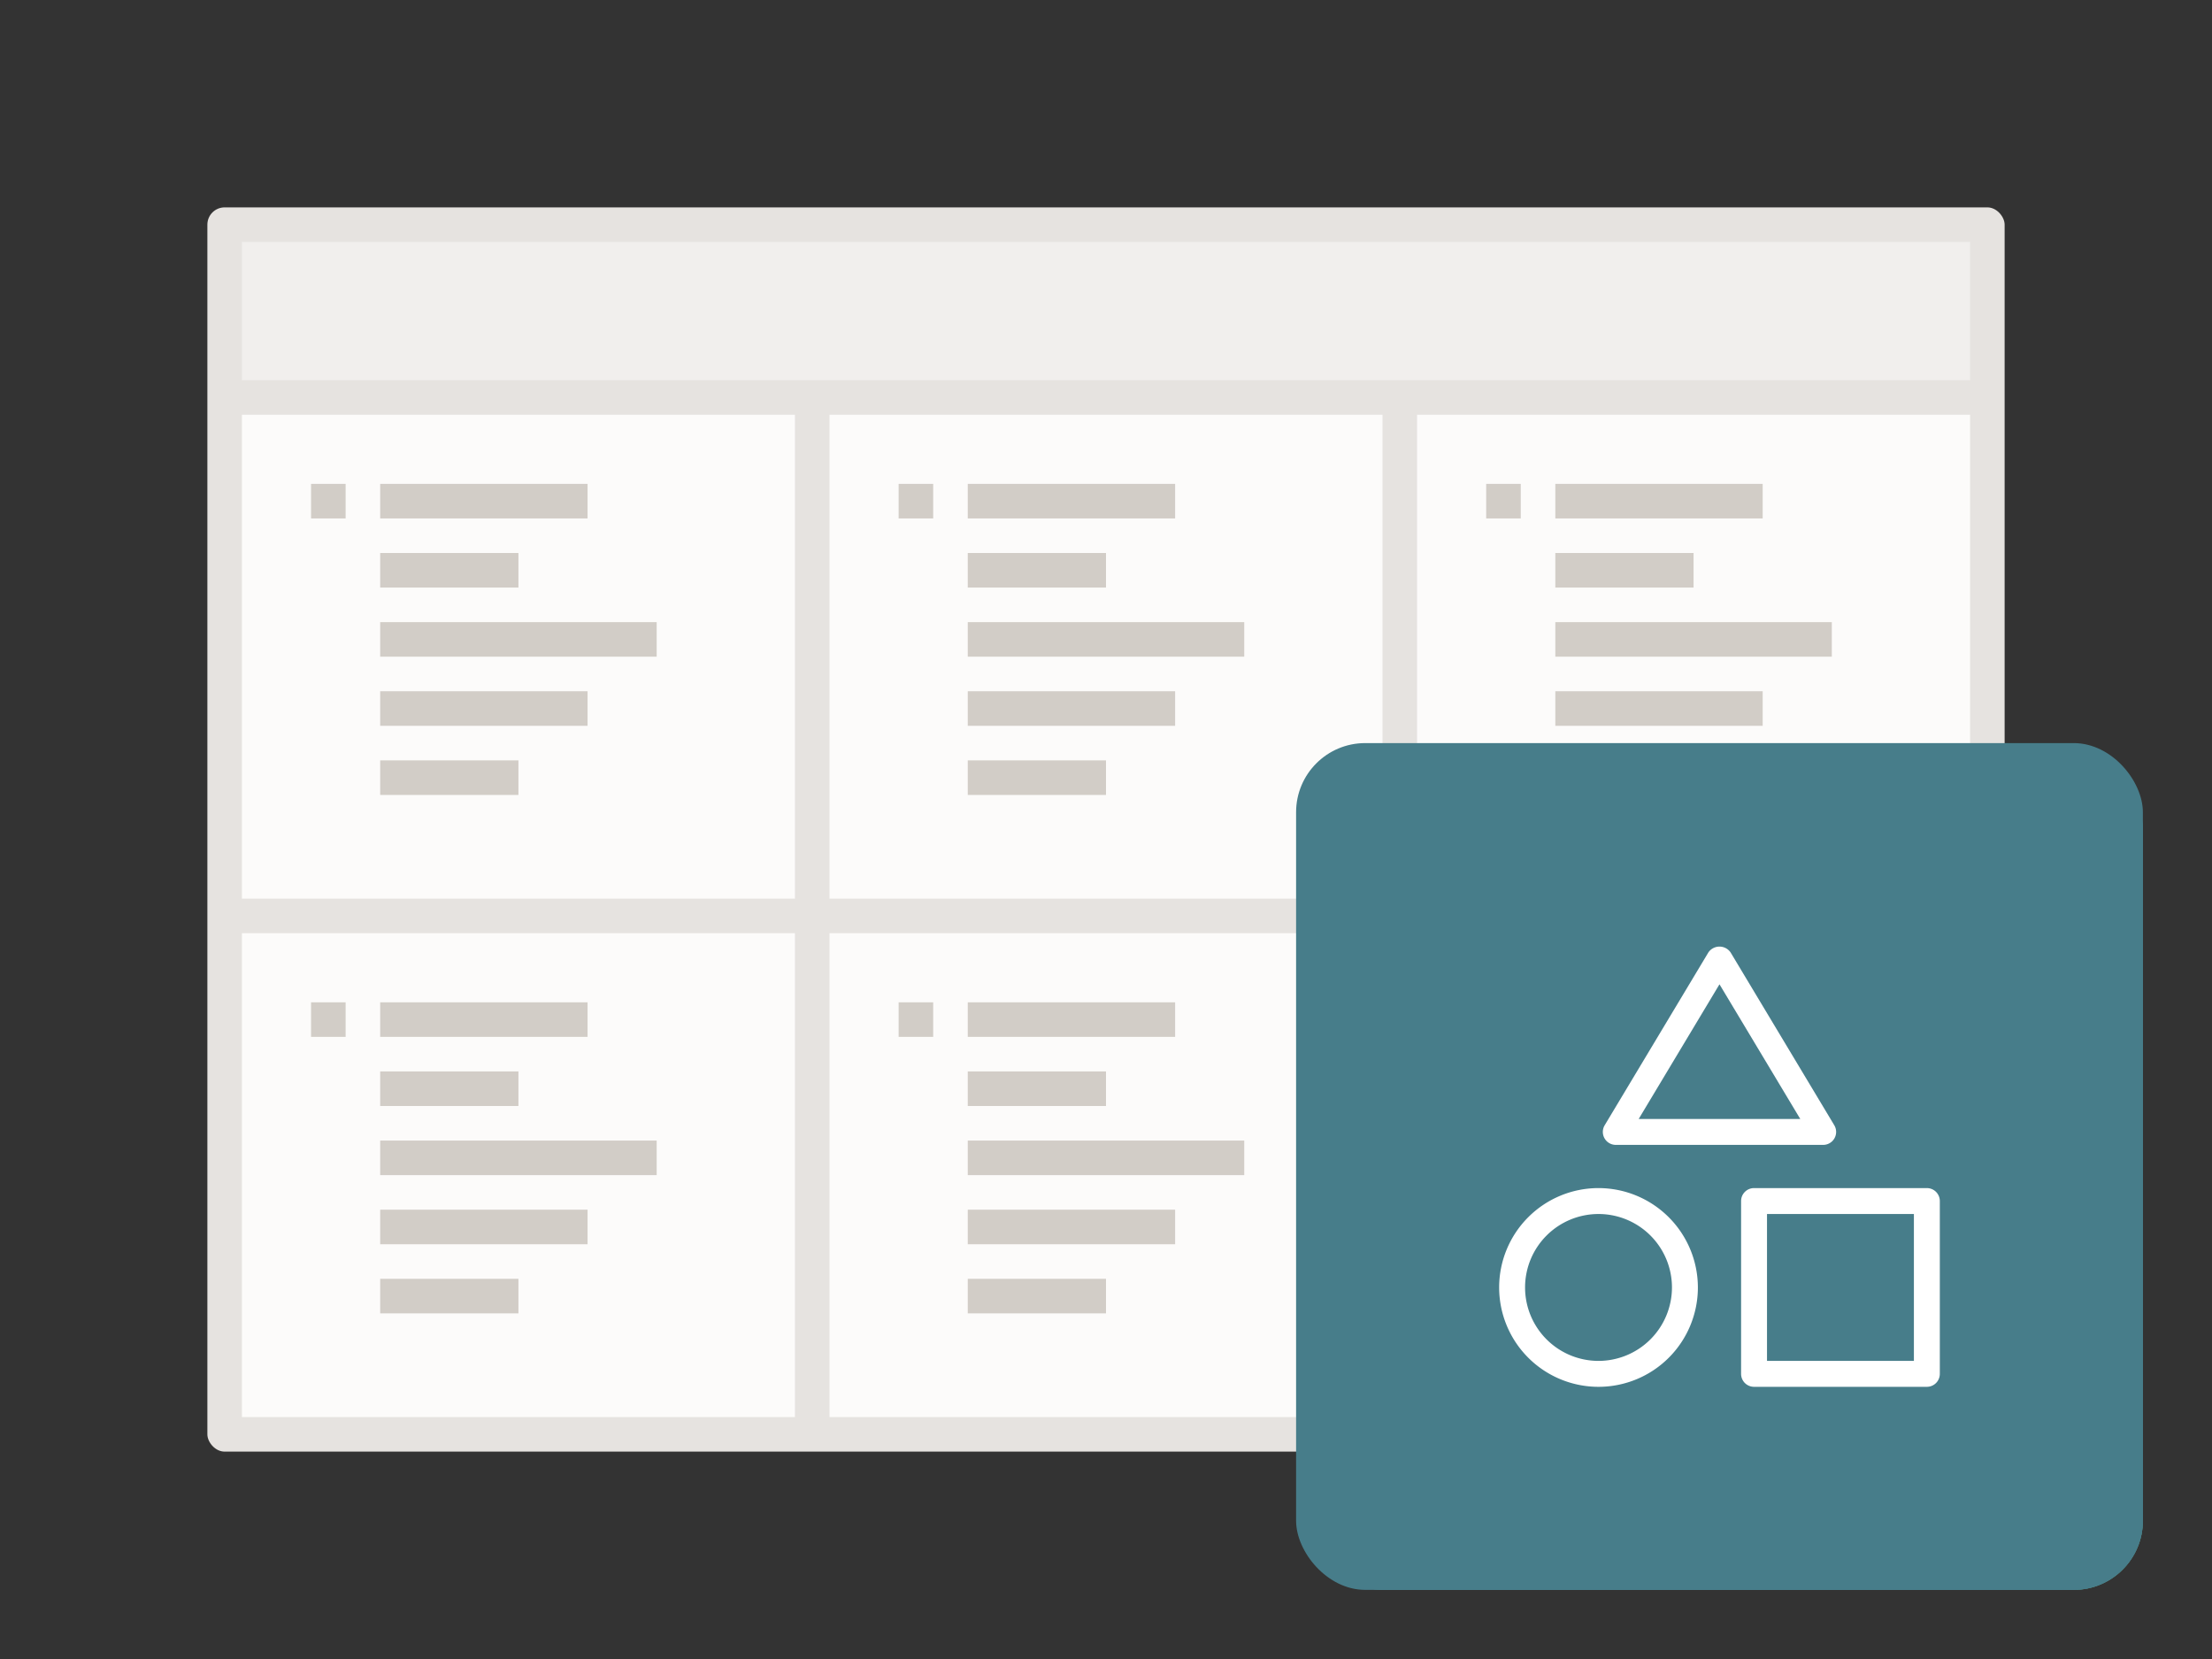
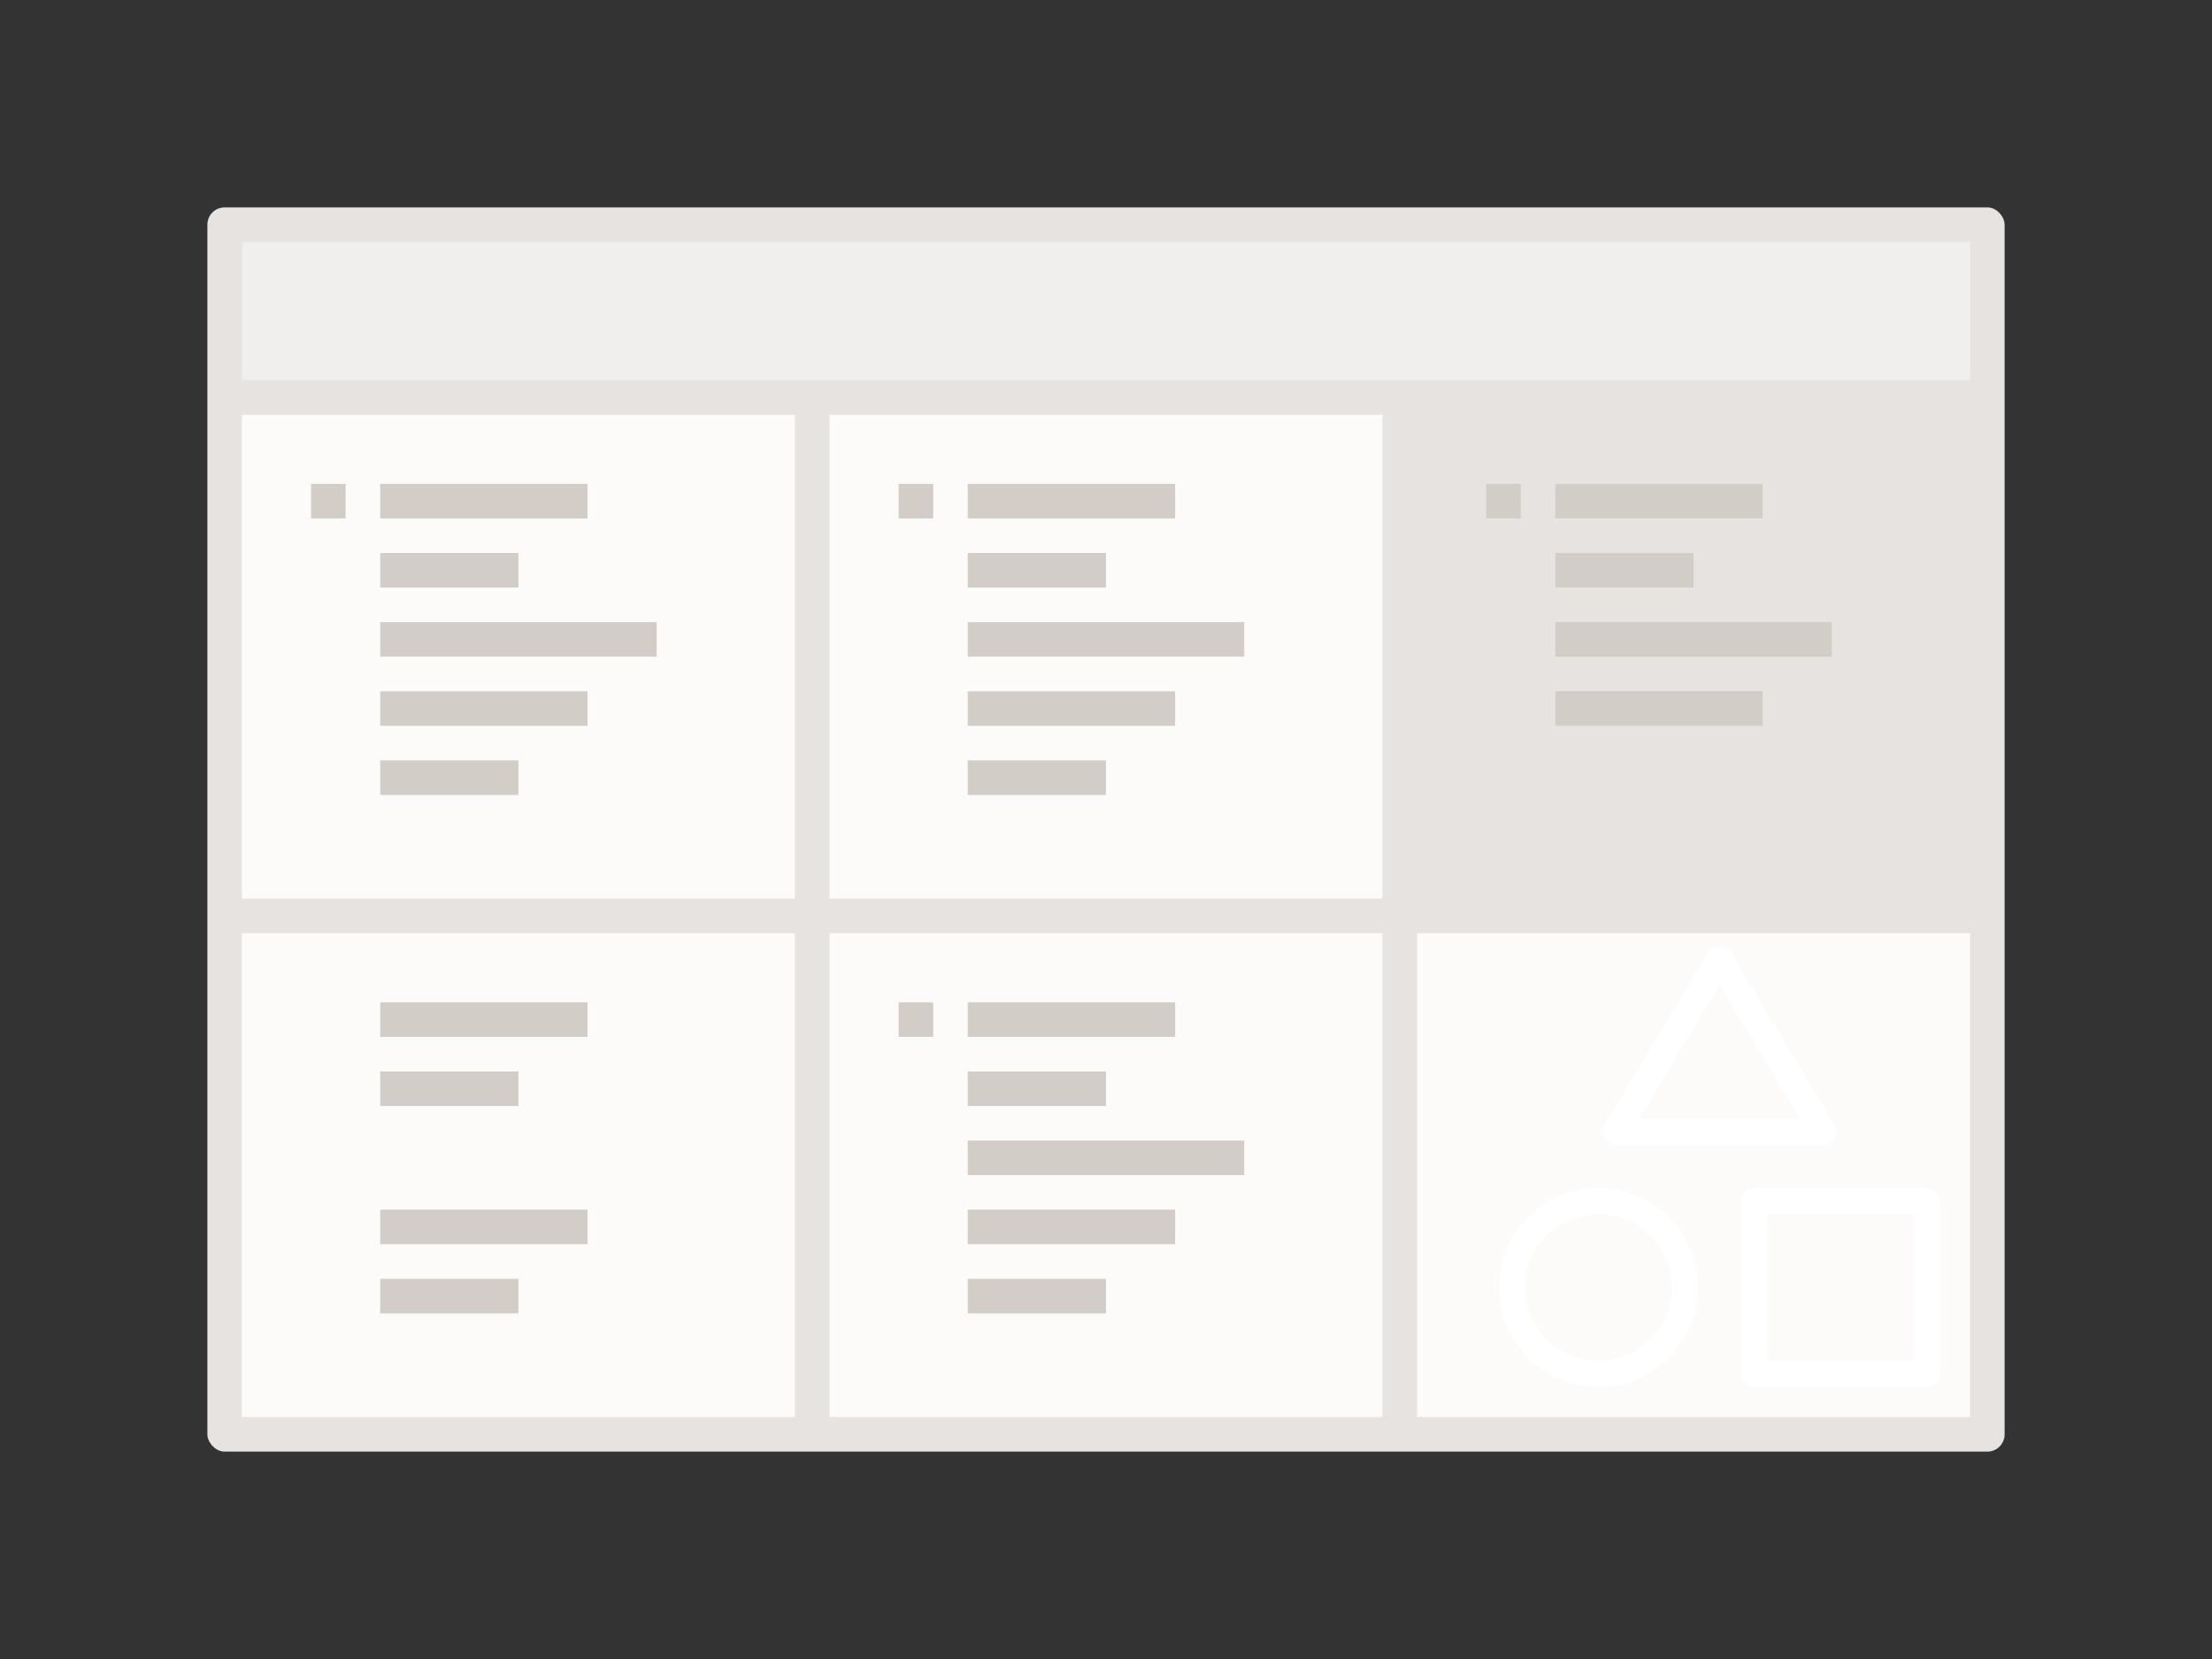
<svg xmlns="http://www.w3.org/2000/svg" xmlns:xlink="http://www.w3.org/1999/xlink" viewBox="0 0 128 96">
  <rect x="0" y="0" width="128" height="96" fill="#333333" stroke="none" />
  <symbol id="a" viewBox="0 0 49 49">
    <path d="M0 0h49v49H0z" fill="none" />
    <path d="M36.5 25.75h-10a.75.75 0 0 0-.75.75v10a.75.75 0 0 0 .75.75h10a.75.75 0 0 0 .75-.75v-10a.75.75 0 0 0-.75-.75zm-.75 10h-8.5v-8.5h8.5zm-18.25-10a5.75 5.75 0 1 0 5.75 5.75 5.757 5.757 0 0 0-5.75-5.75zm0 10a4.25 4.25 0 1 1 4.25-4.25 4.255 4.255 0 0 1-4.25 4.25zm1-12.5h12a.75.75 0 0 0 .643-1.136l-6-10a.78.78 0 0 0-1.286 0l-6 10a.75.75 0 0 0 .643 1.136zm6-9.292l4.675 7.792h-9.35z" fill="#fff" />
  </symbol>
  <rect fill="#e6e3e0" height="72" rx="1" width="104" x="12" y="12" />
  <path d="M14 14h100v8H14z" fill="#f1efed" />
  <path d="M14 54h32v28H14zm34 0h32v28H48zm34 0h32v28H82z" fill="#fcfbfa" />
-   <path d="M22 62h8v2h-8zm0 4h16v2H22zm0 4h12v2H22zm34-8h8v2h-8zM22 74h8v2h-8zm34 0h8v2h-8zm0-8h16v2H56zm0 4h12v2H56zM22 58h12v2H22zm34 0h12v2H56zm-4 0h2v2h-2z" fill="#d2cdc7" />
-   <rect fill="#539b72" height="48" rx="4" width="48" x="76" y="44" />
-   <path d="M18 58h2v2h-2z" fill="#d2cdc7" />
+   <path d="M22 62h8v2h-8zm0 4v2H22zm0 4h12v2H22zm34-8h8v2h-8zM22 74h8v2h-8zm34 0h8v2h-8zm0-8h16v2H56zm0 4h12v2H56zM22 58h12v2H22zm34 0h12v2H56zm-4 0h2v2h-2z" fill="#d2cdc7" />
  <path d="M14 24h32v28H14zm34 0h32v28H48z" fill="#fcfbfa" />
  <path d="M22 32h8v2h-8zm0 4h16v2H22zm0 4h12v2H22zm34-8h8v2h-8zM22 44h8v2h-8zm34 0h8v2h-8zm0-8h16v2H56zm0 4h12v2H56zM22 28h12v2H22zm34 0h12v2H56zm-4 0h2v2h-2z" fill="#d2cdc7" />
-   <path d="M82 24h32v28H82z" fill="#fcfbfa" />
  <path d="M90 32h8v2h-8zm0 4h16v2H90zm0 4h12v2H90zm0-12h12v2H90zm-4 0h2v2h-2zm-68 0h2v2h-2z" fill="#d2cdc7" />
-   <rect fill="#477d8a" height="48" rx="4" width="48" x="76" y="44" />
-   <rect fill="#477d8a" height="49" rx="4" width="49" x="75" y="43" />
  <use height="49" transform="translate(75 43)" width="49" xlink:href="#a" />
</svg>